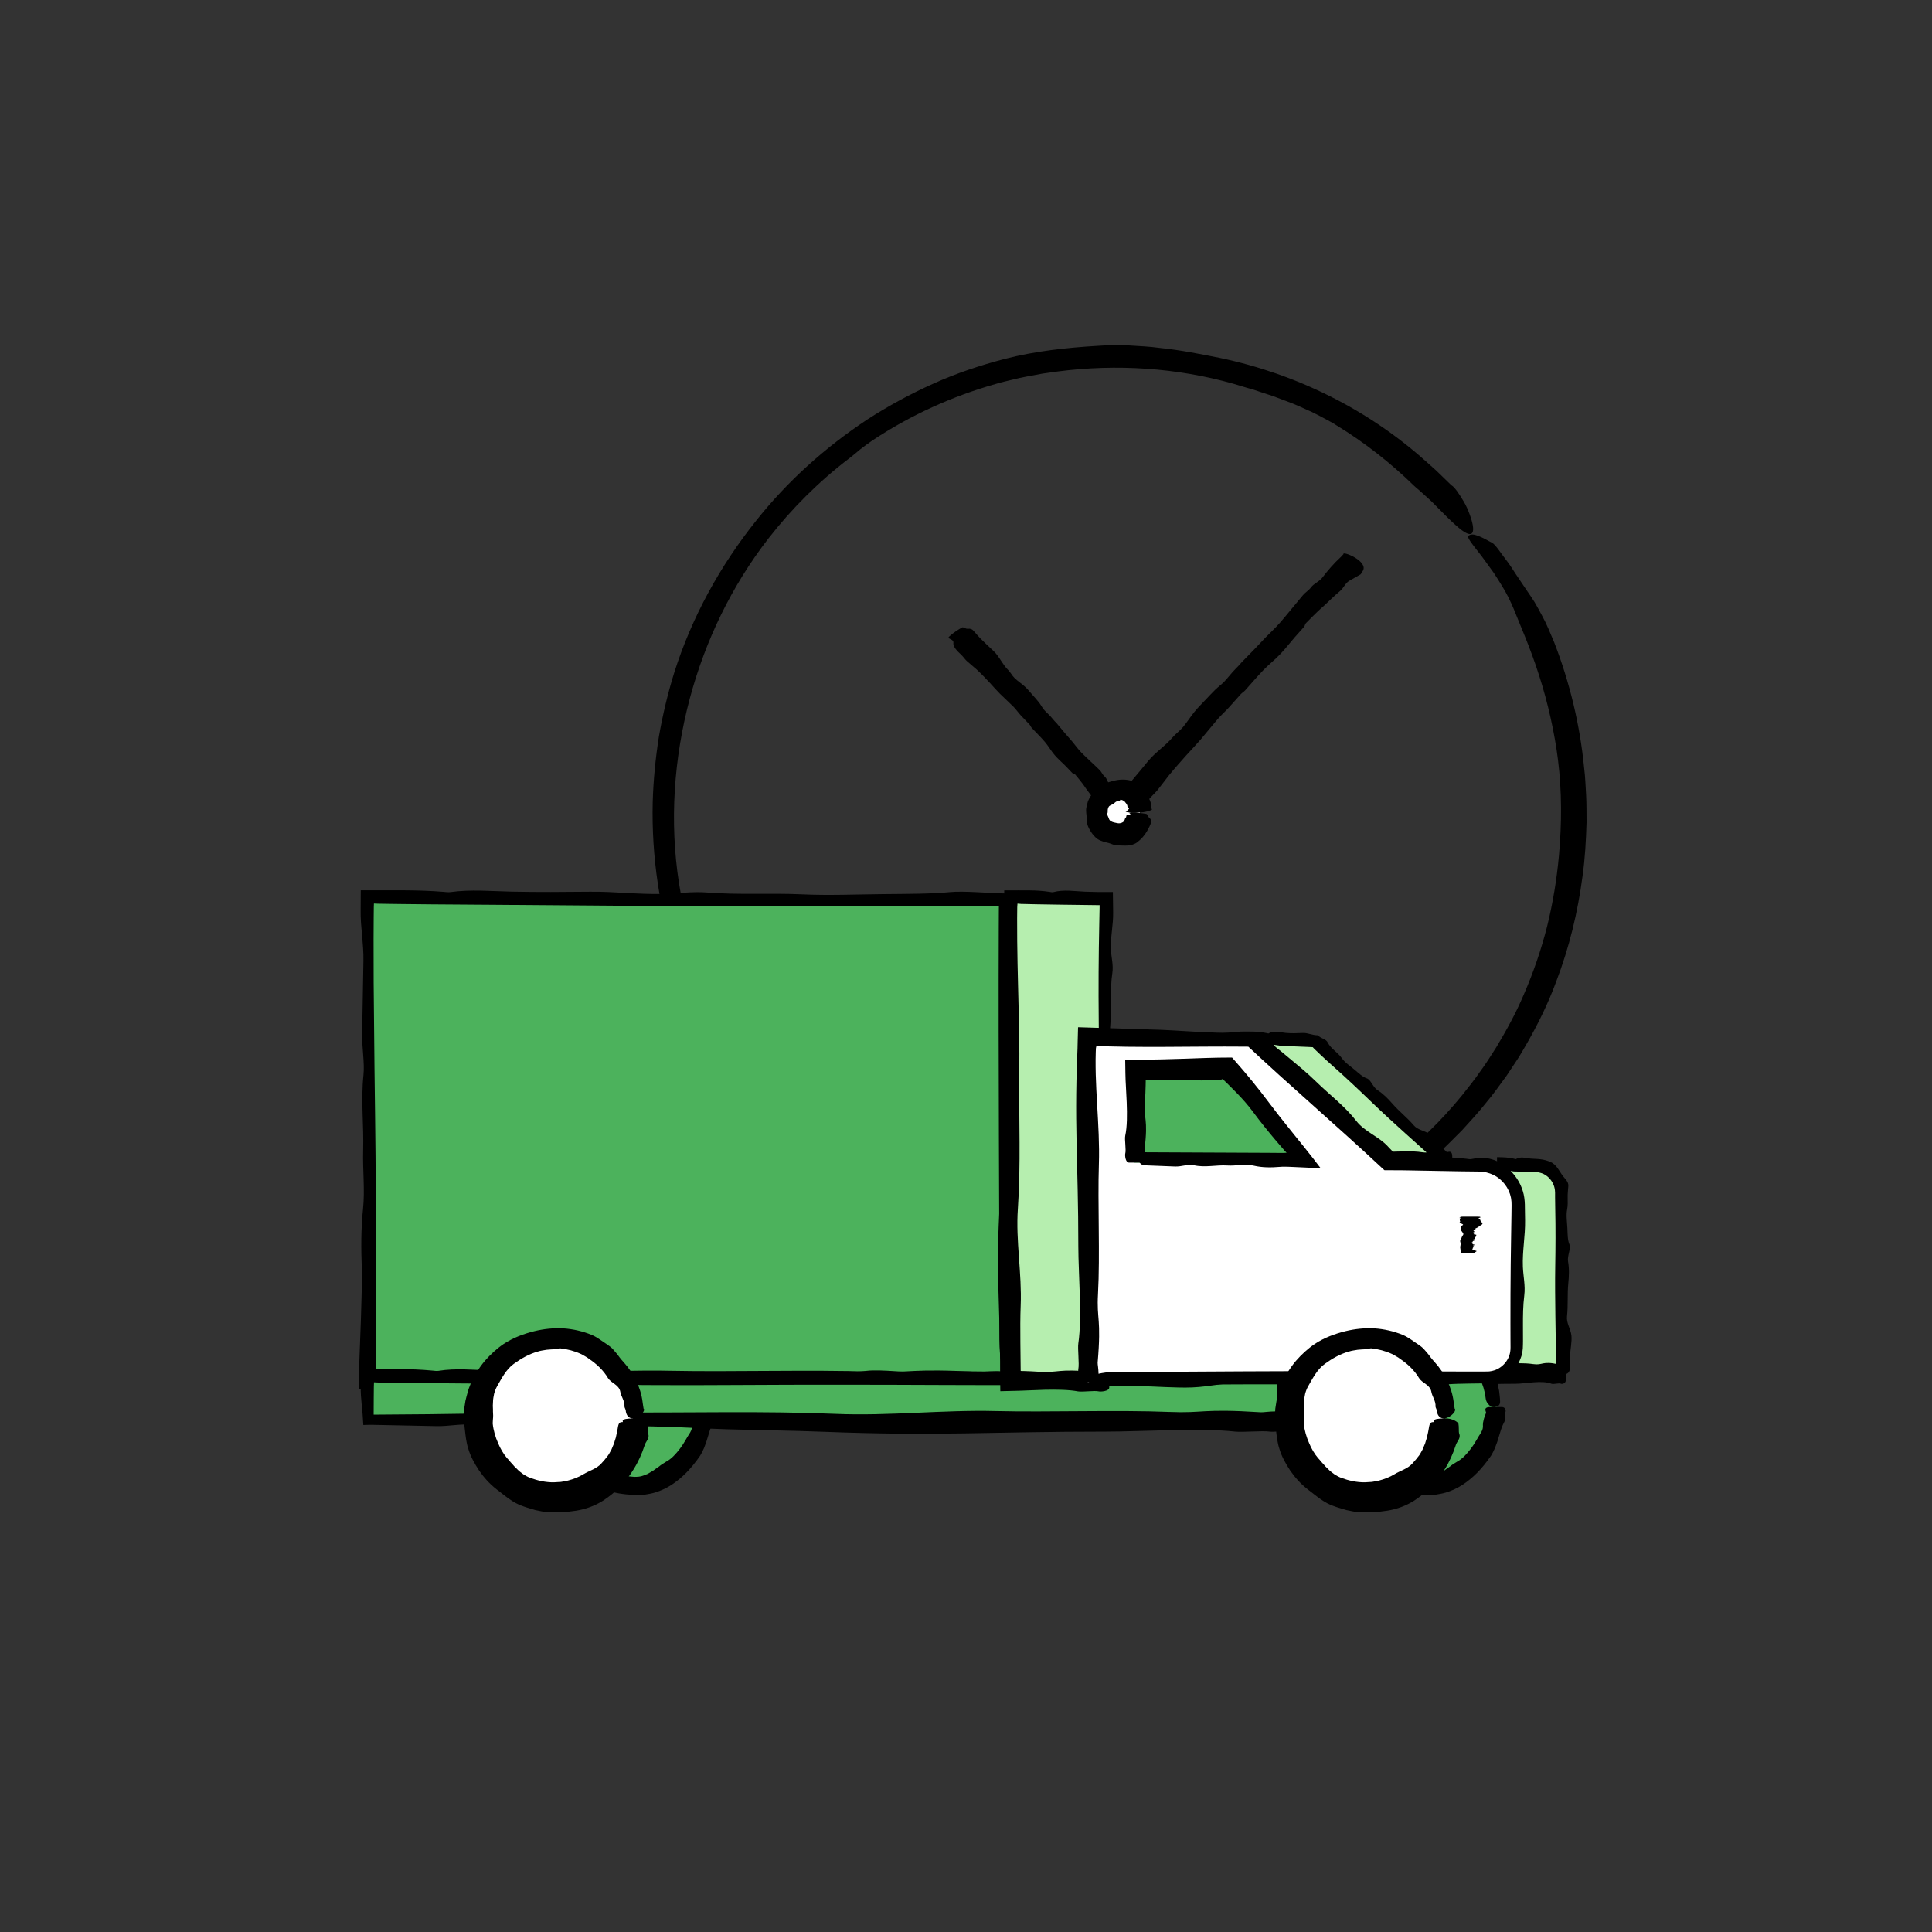
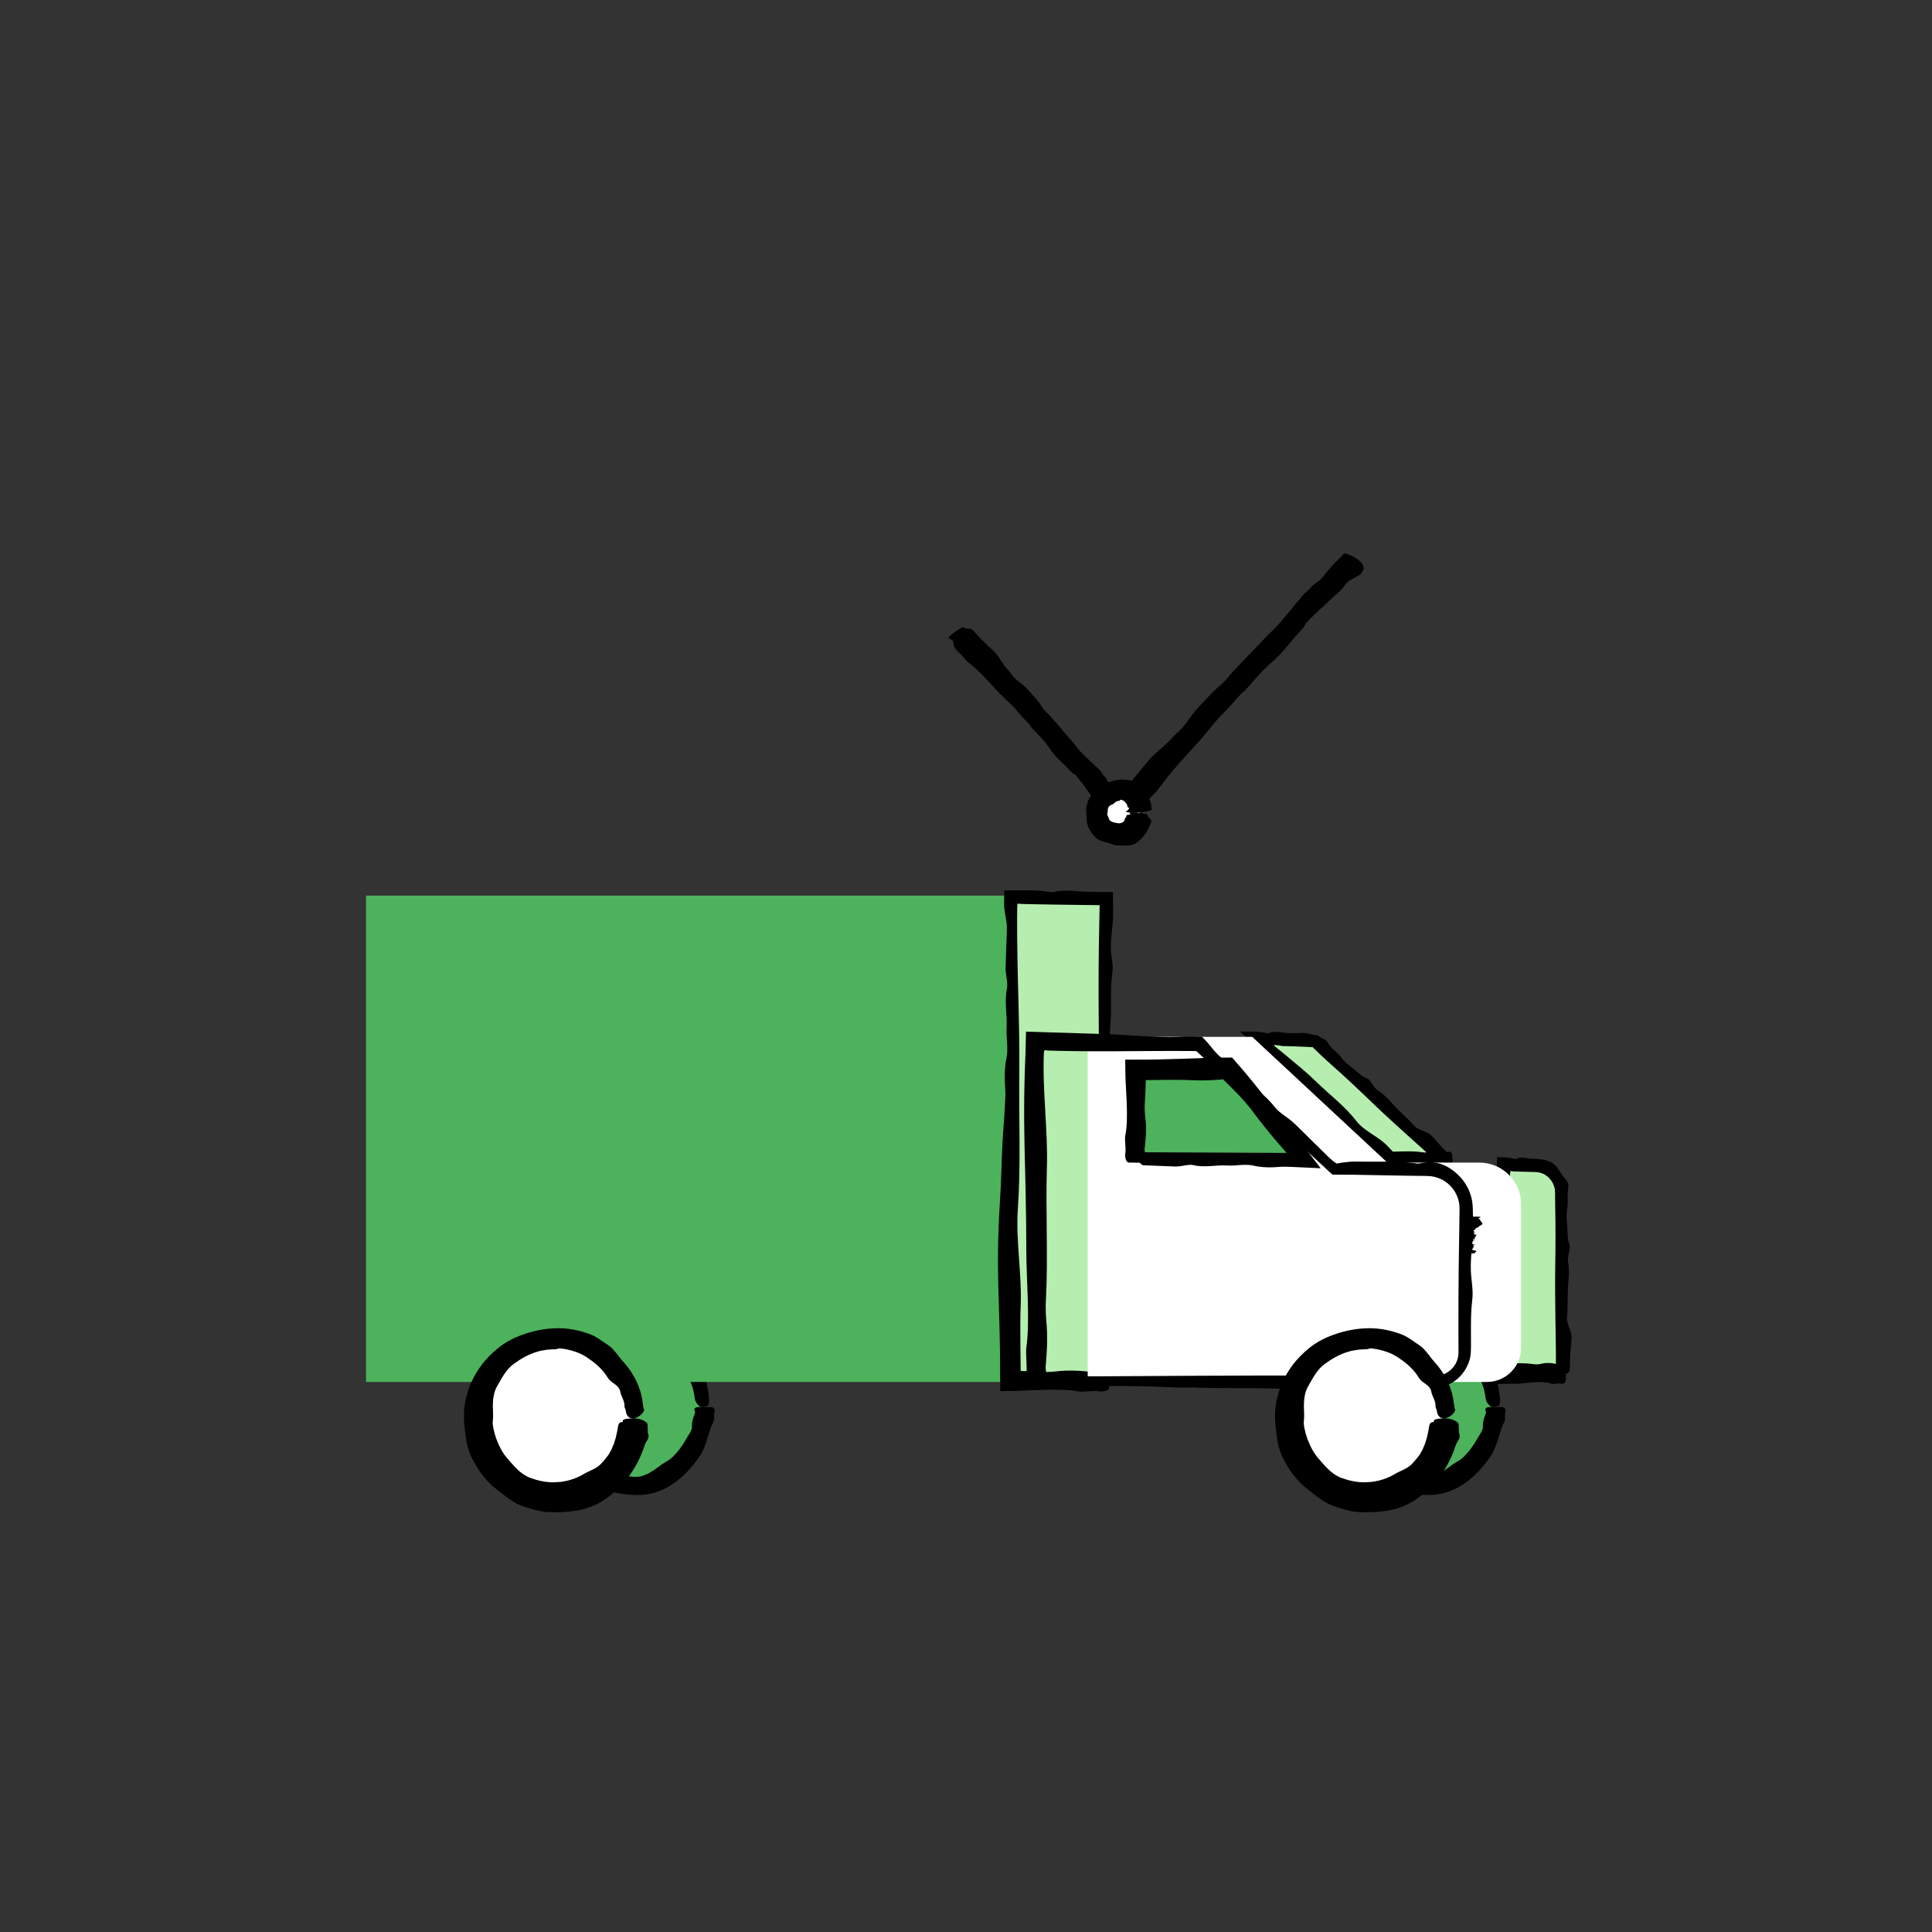
<svg xmlns="http://www.w3.org/2000/svg" version="1.0" x="0px" y="0px" viewBox="0 0 500 500" style="enable-background:new 0 0 500 500;" xml:space="preserve">
  <rect x="0" y="0" width="500" height="500" fill="#333333" stroke="none" />
  <style type="text/css">
	.st0{fill:#4CB25C;}
	.st1{fill:#B6EEAF;}
	.st2{fill:#FFFFFF;}
	.st3{fill:none;}
	.st4{fill:none;stroke:#FFFFFF;stroke-miterlimit:10;}
	.st5{fill:none;stroke:#000000;stroke-miterlimit:10;}
	.st6{display:none;}
	.st7{display:inline;fill:none;stroke:#B6EEAF;stroke-width:4;stroke-miterlimit:10;}
</style>
  <g id="Ebene_3">
</g>
  <g id="Ebene_2">
    <g>
      <g>
-         <path d="M375.61,125.58c-0.93-0.9-1.97-1.92-3.08-2.99c-1.08-1.1-2.35-2.12-3.54-3.22c-14.97-13.42-33.52-22.59-53.2-26.72     c-5.22-1.04-10.41-2.08-15.69-2.61c-2.63-0.37-5.29-0.46-7.94-0.64c-1.33-0.03-2.66-0.03-4-0.03l-2.01,0.01l-2.01,0.12     c-8.08,0.47-16.23,1.36-24.12,3.39c-6.31,1.65-12.52,3.71-18.46,6.4c-5.95,2.66-11.69,5.78-17.15,9.31     c-10.85,7.18-20.64,15.96-28.72,26.15c-9.34,11.67-16.66,25.01-21.19,39.3c-1.69,5.43-3,10.98-3.98,16.59     c-0.88,5.62-1.44,11.29-1.6,16.98c-0.33,14.01,1.75,28.07,6.18,41.38c0.84,2.28,1.6,4.58,2.58,6.81     c2.68,6.58,5.86,12.99,9.7,18.97c4.99,7.91,11.02,15.11,17.64,21.69c6.04,5.99,12.61,11.48,19.8,16.1l1.69,1.1l1.74,1.02     c1.16,0.67,2.32,1.37,3.49,2.02c2.4,1.22,4.75,2.54,7.22,3.61c4.86,2.31,9.94,4.14,15.06,5.77c5.44,1.7,11.02,2.93,16.64,3.89     c5.63,0.9,11.33,1.34,17.02,1.45c14.02,0.12,27.94-2.44,41.1-7.01l3.79-1.37c1.26-0.46,2.49-1.01,3.74-1.5     c2.51-0.96,4.91-2.17,7.36-3.28c4.79-2.43,9.53-5.01,13.92-8.12l1.88-1.29c0.63-0.43,1.22-0.91,1.83-1.36     c1.21-0.92,2.44-1.82,3.64-2.75c2.33-1.95,4.72-3.83,6.93-5.93c2.3-2,4.39-4.22,6.55-6.36c2.04-2.26,4.14-4.48,6.02-6.88     c1.98-2.32,3.73-4.83,5.53-7.29l2.53-3.82c0.86-1.26,1.58-2.61,2.37-3.92c3.05-5.29,5.77-10.79,7.88-16.53     c3.36-8.76,5.58-17.93,6.8-27.21c0.66-4.64,0.91-9.32,1.05-13.99c-0.02-2.34,0.01-4.68-0.11-7.01c-0.15-2.33-0.21-4.67-0.51-6.99     c-1.07-11.15-3.71-22.15-7.76-32.6c-1.03-2.43-1.99-4.85-3.25-7.1c-0.61-1.13-1.21-2.26-1.86-3.35     c-0.69-1.07-1.39-2.13-2.11-3.16c-0.82-1.22-1.69-2.52-2.59-3.85c-0.89-1.33-1.72-2.73-2.71-3.96c-1.19-1.53-2.72-3.93-3.53-4.31     c-2.49-1.34-5.17-2.95-6.21-1.72c-0.17,0.2,0.28,0.98,1.14,2.13c0.84,1.16,2.14,2.67,3.42,4.5c0.66,0.91,1.35,1.87,2.06,2.85     c0.67,1.01,1.32,2.06,1.97,3.11c1.33,2.07,2.36,4.27,3.18,6.18c1.53,3.89,4.31,10.07,6.56,17.18c2.3,7.08,4.06,15.05,4.91,21.87     c1.03,8.21,0.99,16.53,0.26,24.76c-0.56,6.21-1.58,12.38-3.08,18.45c-1.54,6.06-3.58,11.99-6.08,17.72     c-1.99,4.68-4.44,9.15-7.06,13.51c-1.37,2.14-2.71,4.31-4.23,6.35c-1.43,2.1-3.05,4.08-4.62,6.07     c-5.35,6.59-11.51,12.53-18.22,17.75c-11.42,8.95-24.58,15.61-38.49,19.69c-17.8,5.25-36.91,6.18-55.19,2.52     c-10.65-2.15-20.95-5.93-30.54-10.99c-5.7-3-11.15-6.46-16.3-10.33c-5.14-3.88-9.91-8.26-14.32-12.95l-1.94-2.14     c-0.64-0.72-1.22-1.49-1.83-2.24c-1.21-1.5-2.43-2.99-3.55-4.55c-11.55-15.01-19.39-32.91-22.29-51.66     c-2.48-15.93-1.33-32.32,2.81-47.82c3.99-14.9,10.81-29.08,20.29-41.31c6.05-7.79,13.1-14.81,20.96-20.8     c0.99-0.75,1.94-1.56,2.89-2.36c0.99-0.75,1.98-1.51,3.01-2.2c9.88-6.61,20.83-11.55,32.25-14.76c1.29-0.41,2.62-0.66,3.93-1     c1.31-0.32,2.62-0.64,3.96-0.87l3.98-0.74l4.01-0.56c15.16-1.96,30.74-0.96,45.4,3.19l3.44,1.03l1.73,0.49l1.7,0.57l3.41,1.12     l3.36,1.26c2.26,0.8,4.41,1.84,6.6,2.81c1.09,0.5,2.13,1.09,3.19,1.64c1.05,0.58,2.12,1.1,3.12,1.76     c7.36,4.48,14.14,9.8,20.24,15.76c0.27,0.26,0.67,0.6,1.15,0.99c0.46,0.41,0.98,0.88,1.51,1.36c1.06,0.95,2.16,1.94,2.77,2.62     c4.35,4.43,6.76,6.69,8.21,7.29c1.44,0.61,1.8-0.37,1.52-2.05c-0.14-0.84-0.44-1.85-0.84-2.92c-0.39-1.08-0.89-2.2-1.48-3.2     C377.65,127.81,376.43,126.02,375.61,125.58z" />
-       </g>
+         </g>
    </g>
    <g>
      <g>
        <circle class="st0" cx="162.25" cy="364.12" r="20.35" />
      </g>
      <g>
        <g>
          <path d="M183.52,362.67c-0.01-0.55-0.06-1.09-0.13-1.63c-0.08-0.54-0.09-1.1-0.24-1.62c-0.19-0.73-0.22-1.62-0.46-2.46      c-0.1-0.42-0.21-0.85-0.34-1.26c-0.15-0.39-0.34-0.76-0.55-1.09c-0.45-0.77-1.17-1.27-1.81-1.76c-0.61-0.52-1.3-0.92-1.7-1.66      c-1.43-2.26-3.66-3.82-5.83-5.34c-1.45-0.99-3.16-1.84-5.01-1.93c-0.35-0.02-0.7-0.14-1.06-0.28c-0.36-0.11-0.73-0.27-1.09-0.41      c-0.72-0.32-1.44-0.5-1.98-0.28c-0.53,0.21-1.17,0.27-1.83,0.39c-0.66,0.1-1.36,0.11-1.98,0.26c-0.77,0.15-1.53,0.34-2.27,0.61      c-0.37,0.12-0.74,0.22-1.12,0.31c-0.37,0.12-0.74,0.21-1.13,0.27c-0.94,0.1-1.73,0.6-2.55,0.99c-0.4,0.22-0.78,0.47-1.2,0.66      c-0.42,0.19-0.85,0.36-1.3,0.51c-0.45,0.14-0.77,0.46-1.04,0.81c-0.26,0.37-0.46,0.79-0.74,1.11c-0.49,0.52-1.06,0.93-1.66,1.34      c-0.62,0.39-1.17,0.87-1.59,1.47c-0.86,1.29-1.55,2.68-2.32,4.03c-0.55,1.07-1.46,2.12-1.01,3.49c0.04,0.13-0.08,0.27-0.17,0.39      c-0.49,0.81-0.71,1.73-0.81,2.64c-0.04,0.92-0.09,1.84-0.08,2.77c0,0.52,0.2,1.02,0.46,1.5c0.27,0.48,0.55,0.94,0.57,1.43      c0.12,1.41,0.46,2.8,0.87,4.18c0.24,0.85,1.34,1.27,1.35,2.08c0.09,0.8,0.49,1.46,0.98,2.01c0.53,0.53,1.04,1.05,1.47,1.65      c0.34,0.47,0.81,0.83,1.26,1.19c0.48,0.33,0.91,0.69,1.16,1.27c0.57,1.14,1.57,1.86,2.7,2.27c0.61,0.27,1.12,0.67,1.68,1.01      c0.6,0.39,1.21,0.75,1.85,1.09c0.62,0.38,1.28,0.68,1.97,0.93c2.19,0.8,4.54,1.13,6.92,1.26c0.27,0.02,0.54,0.04,0.8,0.06      c0.26-0.01,0.52-0.02,0.77-0.02c0.51-0.02,1-0.05,1.48-0.09c0.94-0.16,1.84-0.3,2.67-0.55c1.65-0.51,3.08-1.19,4.39-2.05      c2.6-1.74,4.87-3.94,7.32-7.49c0.33-0.54,0.68-1.21,1-1.96c0.27-0.77,0.62-1.56,0.84-2.4c0.25-0.82,0.51-1.64,0.74-2.4      c0.25-0.76,0.56-1.45,0.88-2.04c0.15-0.25,0.15-0.76,0.16-1.26c0-0.5-0.05-1,0.11-1.26c0.12-0.19,0.06-1.28-0.94-1.27      c-1,0-3,0-3,0c-2,0-1.01,1.25-1.08,1.49c-0.31,0.84-0.56,1.43-0.64,1.91c-0.13,0.47-0.18,0.82-0.18,1.15      c0.02,0.65,0.05,1.15-0.47,2.04c-0.84,1.25-1.57,2.79-2.63,4.16c-1.03,1.36-2.22,2.68-3.55,3.37c-0.63,0.42-1.3,0.76-1.88,1.27      c-0.32,0.2-0.63,0.43-0.95,0.66l-0.47,0.35l-0.5,0.3l-1.03,0.6c-0.36,0.16-0.73,0.3-1.1,0.43c-0.74,0.31-1.55,0.33-2.34,0.34      c-2.18-0.19-4.27-0.4-6.32-0.89c-2.04-0.49-4.05-1.28-5.77-2.54c-2.3-1.76-4.49-3.78-6-6.36c-1.5-2.54-2.44-5.58-2.12-8.58      c0.37-4.04,1.83-7.96,4.51-10.91c1.09-1.09,2.18-2.18,3.46-3.01l0.46-0.34l0.49-0.29l0.98-0.6c0.7-0.31,1.34-0.73,2.06-0.97      c3.64-1.58,7.9-1.57,11.63-0.34c1.48,0.52,3.04,1.27,4.51,2.22c1.45,0.99,2.75,2.2,3.83,3.43c2.12,2.53,3.08,5.17,3.36,6.11      c0.52,1.91,0.42,1.93,0.59,2.91c0.08,0.49,0.31,0.93,0.59,1.26c0.27,0.33,0.53,0.55,0.53,0.55s0.01,0.28,1.01,0.28      C183.02,364.13,183.56,363.58,183.52,362.67z" />
        </g>
      </g>
    </g>
    <g>
      <g>
        <circle class="st0" cx="366.94" cy="364.12" r="20.35" />
      </g>
      <g>
        <g>
          <path d="M388.22,362.67c-0.01-0.55-0.06-1.09-0.13-1.63c-0.08-0.54-0.09-1.1-0.24-1.62c-0.19-0.73-0.22-1.62-0.46-2.46      c-0.1-0.42-0.21-0.85-0.34-1.26c-0.15-0.39-0.34-0.76-0.55-1.09c-0.45-0.77-1.17-1.27-1.81-1.76c-0.61-0.52-1.3-0.92-1.7-1.66      c-1.43-2.26-3.66-3.82-5.83-5.34c-1.45-0.99-3.16-1.84-5.01-1.93c-0.35-0.02-0.7-0.14-1.06-0.28c-0.36-0.11-0.73-0.27-1.09-0.41      c-0.72-0.32-1.44-0.5-1.98-0.28c-0.53,0.21-1.17,0.27-1.84,0.39c-0.66,0.1-1.36,0.11-1.98,0.26c-0.77,0.15-1.53,0.34-2.27,0.61      c-0.37,0.12-0.74,0.22-1.12,0.31c-0.37,0.12-0.74,0.21-1.13,0.27c-0.94,0.1-1.73,0.6-2.55,0.99c-0.4,0.22-0.78,0.47-1.2,0.66      c-0.42,0.19-0.85,0.36-1.3,0.51c-0.45,0.14-0.77,0.46-1.04,0.81c-0.26,0.37-0.46,0.79-0.74,1.11c-0.49,0.52-1.06,0.93-1.66,1.34      c-0.62,0.39-1.17,0.87-1.59,1.47c-0.86,1.29-1.55,2.68-2.32,4.03c-0.55,1.07-1.46,2.12-1.01,3.49c0.04,0.13-0.08,0.27-0.17,0.39      c-0.49,0.81-0.71,1.73-0.81,2.64c-0.04,0.92-0.09,1.84-0.08,2.77c0,0.52,0.2,1.02,0.46,1.5c0.27,0.48,0.55,0.94,0.57,1.43      c0.12,1.41,0.46,2.8,0.87,4.18c0.24,0.85,1.34,1.27,1.35,2.08c0.09,0.8,0.49,1.46,0.98,2.01c0.53,0.53,1.04,1.05,1.47,1.65      c0.34,0.47,0.81,0.83,1.26,1.19c0.48,0.33,0.91,0.69,1.16,1.27c0.57,1.14,1.57,1.86,2.7,2.27c0.61,0.27,1.12,0.67,1.68,1.01      c0.6,0.39,1.21,0.75,1.85,1.09c0.62,0.38,1.28,0.68,1.97,0.93c2.19,0.8,4.54,1.13,6.92,1.26c0.27,0.02,0.54,0.04,0.8,0.06      c0.26-0.01,0.52-0.02,0.77-0.02c0.51-0.02,1-0.05,1.48-0.09c0.94-0.16,1.84-0.3,2.67-0.55c1.65-0.51,3.08-1.19,4.39-2.05      c2.6-1.74,4.87-3.94,7.32-7.49c0.33-0.54,0.68-1.21,1-1.96c0.27-0.77,0.62-1.56,0.84-2.4c0.25-0.82,0.51-1.64,0.74-2.4      c0.25-0.76,0.56-1.45,0.88-2.04c0.15-0.25,0.15-0.76,0.16-1.26c0-0.5-0.05-1,0.11-1.26c0.12-0.19,0.06-1.28-0.94-1.27      c-1,0-3,0-3,0c-2,0-1.01,1.25-1.08,1.49c-0.31,0.84-0.56,1.43-0.64,1.91c-0.13,0.47-0.18,0.82-0.18,1.15      c0.02,0.65,0.05,1.15-0.47,2.04c-0.84,1.25-1.57,2.79-2.63,4.16c-1.03,1.36-2.22,2.68-3.55,3.37c-0.63,0.42-1.3,0.76-1.88,1.27      c-0.32,0.2-0.63,0.43-0.95,0.66l-0.47,0.35l-0.5,0.3l-1.03,0.6c-0.36,0.16-0.73,0.3-1.1,0.43c-0.74,0.31-1.55,0.33-2.34,0.34      c-2.18-0.19-4.27-0.4-6.32-0.89c-2.04-0.49-4.05-1.28-5.77-2.54c-2.3-1.76-4.49-3.78-6-6.36c-1.5-2.54-2.44-5.58-2.12-8.58      c0.37-4.04,1.83-7.96,4.51-10.91c1.09-1.09,2.18-2.18,3.46-3.01l0.46-0.34l0.49-0.29l0.97-0.6c0.7-0.31,1.34-0.73,2.06-0.97      c3.64-1.58,7.9-1.57,11.63-0.34c1.48,0.52,3.04,1.27,4.51,2.22c1.45,0.99,2.75,2.2,3.83,3.43c2.12,2.53,3.08,5.17,3.36,6.11      c0.52,1.91,0.42,1.93,0.59,2.91c0.08,0.49,0.31,0.93,0.59,1.26c0.27,0.33,0.53,0.55,0.53,0.55s0.02,0.28,1.02,0.28      C387.71,364.13,388.26,363.58,388.22,362.67z" />
        </g>
      </g>
    </g>
    <g>
      <g>
        <path class="st1" d="M405.27,355.69h-16.45v-54.81h8.69c4.29,0,7.77,3.48,7.77,7.77V355.69z" />
      </g>
      <g>
        <g>
          <path d="M406.26,354.17c0.01-1.13,0.07-2.26,0.09-3.4c0.03-1.57,0.5-3.56,0.33-5.12c-0.2-1.81-1.34-3.21-1.14-5      c0.31-2.83,0.05-5.65,0.33-8.48c0.18-1.86,0.28-3.79-0.06-5.7c-0.25-1.46,0.82-3.36,0.34-4.45c-0.47-1.09-0.45-2.71-0.51-4.07      c-0.07-1.67-0.38-3.36-0.06-5.01c0.19-0.97,0.14-1.95,0.13-2.92c-0.01-0.49,0-0.97,0.04-1.46c0.01-0.26,0.03-0.52,0.06-0.78      c0.01-0.26,0.03-0.53,0.07-0.81c0.1-1.12-0.84-1.88-1.41-2.62c-0.48-0.64-0.85-1.34-1.34-2c-0.48-0.67-1.08-1.31-1.88-1.64      c-0.84-0.36-1.72-0.6-2.61-0.7c-0.44-0.07-0.92-0.07-1.33-0.1c-0.4-0.01-0.8-0.04-1.21-0.07c-1.27-0.11-2.53-0.62-3.78,0.12      c-0.12,0.07-0.29-0.02-0.43-0.07c-0.59-0.18-1.42-0.28-2.17-0.34c-0.77-0.06-1.55-0.07-2.3-0.07c0,1.25,0.04,2.5-0.02,3.73      c-0.01,0.19,0,0.39,0.01,0.58c0.02,0.16,0.04,0.27,0.08,0.41c0.07,0.26,0.17,0.53,0.27,0.79c0.2,0.52,0.4,1.05,0.35,1.57      c-0.11,1.49-0.22,2.97-0.33,4.46c-0.08,0.9,0.68,1.8,0.34,2.58c-0.69,1.58,0.11,3.1-0.08,4.63c-0.15,1.21,0.49,2.44-0.04,3.63      c-0.54,1.22-0.5,2.45-0.31,3.67c0.11,0.69-0.04,1.35-0.1,2.02c-0.14,1.45-0.46,2.89-0.62,4.34c-0.25,2.31-0.32,4.63-0.65,6.94      c-0.49,3.54-0.56,6.21-0.48,8.77c0.04,1.28,0.12,2.53,0.21,3.85c0.02,0.33,0.04,0.66,0.06,1l0.02,0.26l0.02,0.47      c0.01,0.32,0.02,0.65,0.03,0.98c0.04,1.28,0.07,2.62,0.11,4.03c0.89-0.02,1.89-0.03,2.97-0.05c0.93-0.01,1.94-0.01,3-0.02      c2.47,0,6.8-1,9.27,0c0.52,0.21,1.96-0.28,2.47,0c0.19,0.11,1.24,0,1.24-1s0-3,0-3c0-2-1.59-0.94-1.85-1      c-4.33-1-4.06,0.29-6.61-0.09c-1.19-0.18-2.5-0.23-3.86-0.23c-0.34,0-0.68,0-1.03,0.01l-0.13,0c-0.01,0-0.01,0-0.01,0l-0.01,0      l-0.02,0.01c-0.03,0.02-0.07,0.04-0.12,0.05c-0.02-0.02-0.03-0.07-0.02-0.11l0.01-0.03c0,0.03,0.01-0.09,0.01-0.18l0.01-0.27      c0.02-0.36,0.04-0.71,0.07-1.05c0.34-3.84-1.31-7.68-0.73-11.5c0.79-5.25,0.24-10.52,0.37-15.79c0.09-3.62-0.14-7.25-0.33-10.87      c-0.1-1.81-0.18-3.62-0.22-5.44c-0.02-0.91-0.02-1.81-0.01-2.72l0.01-0.68l0.01-0.34l0.01-0.13c0.02-0.14,0.04-0.28,0.07-0.4      l0.08-0.32l0.5,0.08l0.21,0.03l0.1,0.02l0.41,0.01l3.37,0.1l1.69,0.04c0.32,0,0.45,0.03,0.66,0.05c0.19,0,0.38,0.07,0.57,0.1      c0.75,0.17,1.44,0.51,2.01,0.99c0.99,0.82,1.66,1.95,1.89,3.16c0.05,0.3,0.09,0.61,0.09,0.92l0.01,0.12l0,0.18l0,0.36l0,0.72      l0.04,2.88c0.11,4.98,0.08,9.96,0,14.93c-0.13,7.89,0.17,19.17,0.17,21.64s0,2.47,0,3.71c0,1.24,1,2.29,1,2.29s0,0.33,1,0.33      S406.26,355.11,406.26,354.17z" />
        </g>
      </g>
    </g>
    <g>
      <g>
        <polygon class="st1" points="375.84,300.88 359.39,300.88 324.42,268.34 340.87,268.34    " />
      </g>
      <g>
        <g>
          <path d="M375.49,299.2c-0.76-0.72-1.48-1.47-2.23-2.2c-1.04-1.01-2.06-2.6-3.23-3.46c-1.36-0.99-3.08-1.04-4.15-2.31      c-1.7-2-3.78-3.59-5.5-5.57c-1.13-1.3-2.37-2.58-3.89-3.54c-1.16-0.73-1.71-2.71-2.77-3.05c-1.06-0.34-2.13-1.37-3.09-2.18      c-1.18-1-2.53-1.84-3.42-3.11c-1.06-1.5-2.75-2.32-3.61-4c-0.43-0.84-1.38-0.92-2.19-1.54c-0.13-0.1-0.25-0.2-0.36-0.31      c-1.49-0.01-2.61-0.66-3.88-0.6c-1.48,0.07-2.97,0.12-4.46-0.02c-0.32-0.03-0.53-0.08-0.93-0.13c-0.41-0.05-0.83-0.1-1.26-0.13      c-0.84-0.05-1.72,0.01-2.14,0.38c-0.08,0.07-0.36-0.02-0.59-0.07c-1.26-0.27-2.5-0.37-3.62-0.39c-1.13-0.03-2.12,0.01-3.21,0      c0.28,0.27,0.55,0.53,0.79,0.78c0.44,0.46,1.42,1.1,2.29,1.63c0.88,0.55,1.65,0.99,2,1.38c0.51,0.56,1.07,1.16,1.66,1.78      l0.9,0.94l0.46,0.49l0.23,0.24l0.17,0.19c0.55,0.62,1.68,0.63,1.97,1.37c0.59,1.5,2.16,1.87,3.08,2.97      c0.72,0.87,1.98,1.18,2.43,2.31c0.46,1.16,1.31,1.91,2.27,2.53c0.54,0.35,0.89,0.88,1.3,1.35c0.89,1.01,1.64,2.16,2.51,3.19      c1.39,1.64,2.91,3.15,4.24,4.83c1.9,2.39,3.55,4.06,5.2,5.51c0.82,0.73,1.65,1.41,2.5,2.1c0.43,0.35,0.86,0.7,1.31,1.06      l0.34,0.27l0.51,0.44c0.41,0.36,0.84,0.73,1.27,1.1c0.96-0.03,1.99-0.06,3.09-0.1c0.74-0.02,1.54-0.04,2.39-0.04      c2.28,0,6.27-1,8.55,0c0.48,0.21,1.81-0.28,2.28,0c0.17,0.11,1.14,0,1.14-1s0-3,0-3c0-2-1.47-0.94-1.71-1      c-3.99-1-3.74,0.29-6.1-0.09c-1.28-0.21-2.72-0.24-4.2-0.23c-0.74,0.02-1.49,0.03-2.24,0.05c-0.35,0.01-0.7,0.02-1.04,0.03      c-0.02,0.01-0.04,0.01-0.06,0.02c-0.01-0.01-0.02-0.02-0.03-0.03l-0.01-0.02l-0.21-0.21c-0.34-0.34-0.66-0.67-0.95-1      c-2.36-2.66-6.08-3.87-8.27-6.7c-3.01-3.88-6.94-6.79-10.42-10.2c-2.35-2.3-4.91-4.38-7.44-6.48l-1.82-1.51      c-0.21-0.14-0.44-0.31-0.66-0.49c-0.45-0.36-0.9-0.79-1.02-1.04l0.16,0.02l2.09,0.3c0.04,0,0.03,0.01,0.11,0.01l0.43,0.01      l0.85,0.02l1.71,0.05l3.41,0.14l1.23,0.06c0.16,0.02,0.11,0.03,0.16,0.05l0.04,0.08l0,0.01l0.08,0.08l0.18,0.18l0.37,0.36      l1.48,1.41c0.99,0.93,2,1.85,3.02,2.75c3.44,3.05,6.78,6.2,10.08,9.39c5.24,5.06,13.06,11.92,14.73,13.48      c1.67,1.55,1.67,1.55,2.5,2.33c0.83,0.78,2.23,0.71,2.23,0.71s0.22,0.21,0.9-0.52C376.12,300.57,376.12,299.79,375.49,299.2z" />
        </g>
      </g>
    </g>
    <g>
      <g>
        <rect x="94.73" y="231.78" class="st0" width="166.54" height="125.87" />
      </g>
      <g>
        <g>
-           <path d="M262.26,351.28l0.09-14.27c0.03-6.6,0.5-14.95,0.33-21.51c-0.2-7.61-1.34-13.5-1.14-21      c0.31-11.87,0.05-23.74,0.33-35.62c0.18-7.83,0.28-15.92-0.06-23.94c-0.04-1.13-0.05-2.39-0.03-3.67      c-0.8-0.02-1.62-0.04-2.44-0.06c-0.76-0.03-1.53-0.06-2.29-0.09c-1.42-0.07-2.83-0.15-4.19-0.22c-2.72-0.13-5.23-0.2-7.15-0.01      c-4.59,0.47-11.37,0.45-17.08,0.51c-7.02,0.07-14.14,0.38-21.05,0.06c-8.16-0.37-16.38,0.17-24.45-0.47      c-3.96-0.32-7.7,0.26-11.56,0.36c-6.4,0.16-12.5-0.64-18.84-0.57c-6.76,0.07-13.54,0.12-20.29-0.02      c-5.33-0.11-10.61-0.62-15.89,0.12c-0.52,0.07-1.22-0.02-1.82-0.07c-3.31-0.27-6.64-0.37-9.98-0.39c-3.79,0-7.59,0-11.39,0      c-0.01,1.69-0.02,3.38-0.03,5.06c-0.08,4.41,0.81,8.84,0.72,13.21c-0.11,6.24-0.22,12.49-0.33,18.73      c-0.08,3.77,0.68,7.58,0.34,10.82c-0.69,6.63,0.11,13.01-0.08,19.47c-0.15,5.09,0.49,10.25-0.04,15.25      c-0.54,5.13-0.5,10.28-0.31,15.4c0.11,2.9-0.04,5.69-0.1,8.49c-0.07,3.05-0.18,6.09-0.3,9.13l-0.17,4.56l-0.08,2.28l-0.07,2.54      l-0.06,4.17c5.06,0.09,10.12,0.17,15.18,0.26c4.44,0.08,8.87,0.18,13.29,0.33c35.23,1.17,50.05-0.04,85.41-0.04      c10.39,0,28.56-1,38.95,0c2.2,0.21,8.24-0.28,10.39,0c0.8,0.11,5.19,0,5.19-1s0-3,0-3c0-2-6.67-0.94-7.79-1      c-18.18-1-17.05,0.29-27.76-0.09c-15.68-0.55-36.6,0.1-52.33-0.23c-16.13-0.34-32.25,1.31-48.34,0.73      c-5.05-0.18-10.1-0.29-15.16-0.36c-4.19-0.03-8.37-0.05-12.57-0.08c-0.02-5.13-0.04-10.26-0.06-15.4      c-0.03-6.01-0.04-12.02-0.01-18.03c0.09-14.97-0.13-29.95-0.32-44.92l-0.22-22.46l-0.02-11.23l0.03-5.61l0.03-2.7l0.03-0.86      l0.48,0.02l0.29,0.01l0.15,0.01l0.49,0.01l1.94,0.03l3.88,0.05l7.77,0.08l15.54,0.11c10.36,0.08,20.73,0.16,31.09,0.24      c16.16,0.18,32.34,0.23,48.47,0.14l27.19-0.07c8.15,0.02,16.31,0.03,24.46,0.05l-0.01,0.18l-0.01,1.29l-0.02,4.19      c-0.13,33.17,0.17,80.54,0.17,90.92c0,10.39,0,10.39,0,15.58s1,9.61,1,9.61s0,1.39,1,1.39S262.26,355.22,262.26,351.28z" />
-         </g>
+           </g>
      </g>
    </g>
    <g>
      <g>
-         <rect x="94.73" y="355.69" class="st0" width="238.3" height="12.39" />
-       </g>
+         </g>
      <g>
        <g>
-           <path d="M334.03,362.61l0.05-7.97l-6.35-0.05c-5.66-0.03-12.82-0.5-18.45-0.33c-6.52,0.2-11.57,1.34-18,1.14      c-10.18-0.31-20.35-0.05-30.54-0.33c-6.71-0.18-13.65-0.28-20.53,0.06c-5.26,0.25-12.1-0.82-16.04-0.34s-9.75,0.45-14.64,0.51      c-6.02,0.07-12.12,0.38-18.05,0.06c-7-0.37-14.05,0.17-20.96-0.47c-3.39-0.32-6.6,0.26-9.91,0.36      c-5.49,0.16-10.71-0.64-16.15-0.57c-5.8,0.07-11.61,0.12-17.39-0.02c-4.57-0.11-9.1-0.62-13.62,0.12      c-0.45,0.07-1.05-0.02-1.56-0.07c-2.84-0.27-5.69-0.37-8.55-0.39c-3.32,0-6.64,0-9.96,0c-0.01,1.51-0.02,3.03-0.03,4.54      c-0.03,1.54,0.1,3.07,0.25,4.61c0.16,1.34,0.34,3.58,0.42,5.32c0.91-0.04,1.77-0.05,2.63-0.04c5.42,0.11,10.84,0.22,16.25,0.33      c3.23,0.08,6.5-0.68,9.28-0.34c5.68,0.69,11.16-0.11,16.69,0.08c4.36,0.15,8.79-0.49,13.07,0.04c4.4,0.54,8.82,0.5,13.2,0.31      c2.49-0.11,4.87,0.04,7.28,0.1c5.23,0.14,10.42,0.46,15.65,0.62c8.32,0.25,16.68,0.32,24.99,0.65      c30.21,1.17,42.91-0.04,73.23-0.04c8.9,0,24.49-1,33.39,0c1.89,0.21,7.06-0.28,8.9,0c0.68,0.11,4.45,0,4.45-1s0-3,0-3      c0-2-5.72-0.94-6.68-1c-15.58-1-14.62,0.29-23.8-0.09c-13.44-0.55-31.38,0.1-44.86-0.23c-13.83-0.34-27.65,1.31-41.44,0.73      c-18.92-0.79-37.89-0.24-56.89-0.37c-10.77-0.07-21.54,0.07-32.32,0.23L110.89,366l-14.19,0.11l0.02-4.23l0.03-3.1l0.04-1.04      l0.41,0.02l0.5,0.03l1.66,0.03l3.33,0.05l6.66,0.08l13.33,0.11c8.89,0.08,17.77,0.16,26.65,0.24      c13.85,0.18,27.73,0.23,41.56,0.14c17.94-0.11,35.87-0.08,53.79,0c28.44,0.13,69.04-0.17,77.95-0.17h7.82v0.39      c0,4.43,1,8.23,1,8.23s0,1.19,1,1.19S334.02,365.99,334.03,362.61z" />
-         </g>
+           </g>
      </g>
    </g>
    <g>
      <g>
        <rect x="261.27" y="231.78" class="st1" width="25.82" height="125.87" />
      </g>
      <g>
        <g>
          <path d="M288.08,354.35l0.09-7.4c0.03-3.42,0.5-7.75,0.33-11.16c-0.2-3.95-1.34-7-1.14-10.89c0.31-6.16,0.05-12.32,0.33-18.48      c0.18-4.06,0.28-8.26-0.06-12.42c-0.25-3.18,0.82-7.32,0.34-9.7c-0.47-2.38-0.45-5.9-0.51-8.86c-0.07-3.64-0.38-7.33-0.06-10.92      c0.37-4.24-0.17-8.5,0.47-12.68c0.32-2.05-0.26-4-0.36-6c-0.16-3.32,0.64-6.48,0.57-9.77l-0.07-5.21l-4.07-0.01      c-1.04-0.01-2.08-0.04-3.12-0.08c-2.76-0.11-5.5-0.62-8.24,0.12c-0.27,0.07-0.63-0.02-0.94-0.07c-1.72-0.27-3.44-0.37-5.18-0.39      l-2.77-0.01l-3.79,0.01l-0.03,2.79c-0.01,0.42,0,0.84,0.01,1.26l0.01,0.3l0.02,0.21l0.05,0.43c0.07,0.57,0.17,1.15,0.27,1.72      c0.2,1.14,0.4,2.29,0.35,3.42l-0.33,9.72c-0.08,1.96,0.68,3.93,0.34,5.61c-0.69,3.44,0.11,6.75-0.08,10.1      c-0.15,2.64,0.49,5.32-0.04,7.91c-0.54,2.66-0.5,5.34-0.31,7.99c0.11,1.51-0.04,2.95-0.1,4.41c-0.14,3.16-0.46,6.31-0.62,9.47      c-0.25,5.04-0.32,10.09-0.65,15.12c-0.59,9.14-0.58,15.63-0.42,22.13c0.09,3.25,0.19,6.5,0.29,10.09      c0.04,1.79,0.08,3.67,0.12,5.67c0.01,1,0.02,2.03,0.04,3.1c0,1.2,0.01,2.44,0.01,3.73c0,1.36,0.02,2.85,0.05,4.43      c1.23-0.03,2.53-0.06,3.87-0.09c0.58-0.02,1.17-0.03,1.77-0.05c0.38-0.02,0.77-0.04,1.16-0.05c1.56-0.07,3.17-0.14,4.75-0.18      c3.17-0.07,6.24-0.01,8.56,0.42c1.14,0.21,4.27-0.28,5.39,0c0.41,0.11,2.69,0,2.69-1s0-3,0-3c0-2-3.46-0.94-4.04-1      c-9.43-1-8.85,0.29-14.4-0.09c-1.14-0.08-2.33-0.13-3.57-0.17c-0.28-0.01-0.56-0.02-0.84-0.02l-0.03-0.02      c-0.02-0.01-0.03-0.02-0.04-0.02c-0.02-2.37-0.05-4.85-0.08-7.27c-0.03-3.38-0.04-6.66,0.08-9.6      c0.34-8.37-1.31-16.73-0.73-25.07c0.79-11.45,0.24-22.93,0.37-34.43c0.09-7.77-0.13-15.54-0.32-23.3      c-0.1-3.88-0.18-7.77-0.22-11.65l-0.02-5.83l0.03-2.87c0.01-0.32,0.03-0.62,0.06-0.89l0.26,0.02l0.48,0.04l0.11,0.01l0.06,0.01      l0.17,0l0.78,0.02l3.13,0.07l6.26,0.1l6.26,0.08l3.13,0.04l0.2,0l0.07,0l0.13,0.01l0.25,0.02l-0.03,0.31l-0.01,0.14l0,0.03      l0,0.2l-0.01,0.45l-0.07,3.61c-0.18,8.38-0.23,16.78-0.14,25.15c0.11,10.85,0.08,21.7,0,32.55      c-0.13,17.21,0.17,41.78,0.17,47.17c0,5.39,0,5.39,0,8.08s1,4.99,1,4.99s0,0.72,1,0.72S288.08,356.39,288.08,354.35z" />
        </g>
      </g>
    </g>
    <g>
      <g>
        <path class="st2" d="M281.5,357.66v-89.32h42.58l34.97,32.54h23.81c5.97,0,10.8,4.84,10.8,10.8v37.12c0,4.89-3.96,8.85-8.85,8.85     H281.5z" />
      </g>
      <g>
        <g>
-           <path d="M285.58,358.65l9.15,0.09c4.23,0.03,9.58,0.5,13.79,0.33c4.88-0.2,8.65-1.34,13.46-1.14      c7.61,0.31,15.21,0.05,22.83,0.33c5.02,0.18,10.2,0.28,15.34-0.06c3.93-0.25,9.05,0.82,11.99,0.34s7.29-0.45,10.95-0.51      l1.69-0.04c0.58-0.03,1.17-0.08,1.74-0.21c1.14-0.25,2.23-0.72,3.19-1.36c1.93-1.29,3.33-3.24,4.02-5.43      c0.22-0.65,0.32-1.33,0.37-2.01c0.04-0.67,0.04-1.31,0.05-1.97l-0.01-3.93c-0.01-2.62,0.02-5.23,0.34-7.81      c0.32-2.54-0.26-4.94-0.36-7.41c-0.16-4.1,0.64-8.01,0.57-12.07l-0.05-3.25c0.01-1.04-0.06-2.31-0.31-3.44      c-0.52-2.3-1.71-4.44-3.41-6.09c-1.33-1.3-2.92-2.42-4.75-2.96c-0.46-0.13-0.91-0.26-1.39-0.31c-0.47-0.08-0.94-0.11-1.42-0.09      c-0.94,0.01-1.72,0.15-2.59,0.32c-0.33,0.07-0.78-0.02-1.17-0.07c-5.02-0.65-10.13-0.29-15.19-0.43      c-0.89-0.02-1.78,0.05-2.68,0.16l-1.34,0.18l-0.99,0.18l-0.46-0.3l-0.24-0.17l-0.31-0.24c-0.4-0.33-0.79-0.67-1.16-1.03      l-8.56-8.42c-1.71-1.71-4.02-2.81-5.31-4.47c-2.64-3.4-6.18-5.6-9.08-8.56c-2.29-2.33-5.14-4.12-7.13-6.68      c-0.76-0.96-1.33-1.66-2.62-2.95l-2.06-0.06c-0.53-0.01-1.07-0.01-1.6,0c-1.07,0.02-2.13,0.06-3.2,0.13      c-1.86,0.11-3.64-0.04-5.44-0.1c-3.91-0.14-7.79-0.46-11.7-0.62c-6.94-0.22-13.9-0.43-20.84-0.65      c-0.26-0.01-0.52-0.02-0.69-0.02c-0.03,1.27-0.07,2.52-0.1,3.74c-0.02,0.6-0.03,1.2-0.04,1.8c-0.01,0.33-0.03,0.66-0.04,0.98      c-0.05,1.3-0.09,2.56-0.14,3.78c-0.08,2.44-0.12,4.73-0.15,6.93c-0.05,4.38,0,8.37,0.08,12.36c0.16,7.99,0.46,16,0.46,27.26      c0,6.66,1,18.3,0,24.96c-0.21,1.41,0.28,5.28,0,6.66c-0.1,0.51,0,3.33,1,3.33s3,0,3,0c2,0,0.94-4.28,1-4.99      c1-11.65-0.29-10.93,0.09-17.79c0.55-10.05-0.1-23.46,0.23-33.53c0.17-5.17-0.16-10.34-0.45-15.5      c-0.15-2.58-0.29-5.16-0.36-7.74c-0.03-1.29-0.05-2.58-0.04-3.87l0.04-1.93l0.04-0.97c0.01-0.12,0.03-0.19,0.05-0.28l0.1-0.44      l0.61,0.11c-0.06,0.02,0.51,0.03,0.91,0.04l1.26,0.04l5.06,0.1c3.37,0.04,6.74,0.05,10.12,0.03c6.75-0.03,13.51-0.12,20.27-0.06      l0.93,0.01l0.15,0.01l3.64,3.38l4.41,4.02l8.89,7.98l8.89,7.98l4.42,4.02l4.95,4.58l5.13,0.03l4.35,0.08l9.96,0.18l4.98,0.06      c1.39,0,2.62,0.31,3.8,0.88c2.35,1.12,4.05,3.41,4.54,5.91c0.03,0.32,0.1,0.63,0.12,0.95l0.02,0.48      c0.01,0.15,0.01,0.32,0.01,0.55l-0.03,2.49l-0.08,4.98c-0.09,5.18-0.15,10.36-0.17,15.54l-0.01,7.77l0.01,3.88l0.01,1.94l0,0.24      l-0.01,0.17l-0.01,0.33c0,0.22-0.06,0.44-0.08,0.66c-0.39,2.28-2.24,4.26-4.51,4.8c-0.28,0.09-0.57,0.1-0.86,0.16      c-0.32,0-0.51,0.04-0.99,0.03l-2.51,0l-5.03,0c-6.7-0.03-13.4-0.05-20.1-0.08c-21.26-0.13-51.61,0.17-58.27,0.17s-6.66,0-9.98,0      s-6.16,1-6.16,1s-0.89,0-0.89,1S283.06,358.64,285.58,358.65z" />
+           <path d="M285.58,358.65l9.15,0.09c4.23,0.03,9.58,0.5,13.79,0.33c7.61,0.31,15.21,0.05,22.83,0.33c5.02,0.18,10.2,0.28,15.34-0.06c3.93-0.25,9.05,0.82,11.99,0.34s7.29-0.45,10.95-0.51      l1.69-0.04c0.58-0.03,1.17-0.08,1.74-0.21c1.14-0.25,2.23-0.72,3.19-1.36c1.93-1.29,3.33-3.24,4.02-5.43      c0.22-0.65,0.32-1.33,0.37-2.01c0.04-0.67,0.04-1.31,0.05-1.97l-0.01-3.93c-0.01-2.62,0.02-5.23,0.34-7.81      c0.32-2.54-0.26-4.94-0.36-7.41c-0.16-4.1,0.64-8.01,0.57-12.07l-0.05-3.25c0.01-1.04-0.06-2.31-0.31-3.44      c-0.52-2.3-1.71-4.44-3.41-6.09c-1.33-1.3-2.92-2.42-4.75-2.96c-0.46-0.13-0.91-0.26-1.39-0.31c-0.47-0.08-0.94-0.11-1.42-0.09      c-0.94,0.01-1.72,0.15-2.59,0.32c-0.33,0.07-0.78-0.02-1.17-0.07c-5.02-0.65-10.13-0.29-15.19-0.43      c-0.89-0.02-1.78,0.05-2.68,0.16l-1.34,0.18l-0.99,0.18l-0.46-0.3l-0.24-0.17l-0.31-0.24c-0.4-0.33-0.79-0.67-1.16-1.03      l-8.56-8.42c-1.71-1.71-4.02-2.81-5.31-4.47c-2.64-3.4-6.18-5.6-9.08-8.56c-2.29-2.33-5.14-4.12-7.13-6.68      c-0.76-0.96-1.33-1.66-2.62-2.95l-2.06-0.06c-0.53-0.01-1.07-0.01-1.6,0c-1.07,0.02-2.13,0.06-3.2,0.13      c-1.86,0.11-3.64-0.04-5.44-0.1c-3.91-0.14-7.79-0.46-11.7-0.62c-6.94-0.22-13.9-0.43-20.84-0.65      c-0.26-0.01-0.52-0.02-0.69-0.02c-0.03,1.27-0.07,2.52-0.1,3.74c-0.02,0.6-0.03,1.2-0.04,1.8c-0.01,0.33-0.03,0.66-0.04,0.98      c-0.05,1.3-0.09,2.56-0.14,3.78c-0.08,2.44-0.12,4.73-0.15,6.93c-0.05,4.38,0,8.37,0.08,12.36c0.16,7.99,0.46,16,0.46,27.26      c0,6.66,1,18.3,0,24.96c-0.21,1.41,0.28,5.28,0,6.66c-0.1,0.51,0,3.33,1,3.33s3,0,3,0c2,0,0.94-4.28,1-4.99      c1-11.65-0.29-10.93,0.09-17.79c0.55-10.05-0.1-23.46,0.23-33.53c0.17-5.17-0.16-10.34-0.45-15.5      c-0.15-2.58-0.29-5.16-0.36-7.74c-0.03-1.29-0.05-2.58-0.04-3.87l0.04-1.93l0.04-0.97c0.01-0.12,0.03-0.19,0.05-0.28l0.1-0.44      l0.61,0.11c-0.06,0.02,0.51,0.03,0.91,0.04l1.26,0.04l5.06,0.1c3.37,0.04,6.74,0.05,10.12,0.03c6.75-0.03,13.51-0.12,20.27-0.06      l0.93,0.01l0.15,0.01l3.64,3.38l4.41,4.02l8.89,7.98l8.89,7.98l4.42,4.02l4.95,4.58l5.13,0.03l4.35,0.08l9.96,0.18l4.98,0.06      c1.39,0,2.62,0.31,3.8,0.88c2.35,1.12,4.05,3.41,4.54,5.91c0.03,0.32,0.1,0.63,0.12,0.95l0.02,0.48      c0.01,0.15,0.01,0.32,0.01,0.55l-0.03,2.49l-0.08,4.98c-0.09,5.18-0.15,10.36-0.17,15.54l-0.01,7.77l0.01,3.88l0.01,1.94l0,0.24      l-0.01,0.17l-0.01,0.33c0,0.22-0.06,0.44-0.08,0.66c-0.39,2.28-2.24,4.26-4.51,4.8c-0.28,0.09-0.57,0.1-0.86,0.16      c-0.32,0-0.51,0.04-0.99,0.03l-2.51,0l-5.03,0c-6.7-0.03-13.4-0.05-20.1-0.08c-21.26-0.13-51.61,0.17-58.27,0.17s-6.66,0-9.98,0      s-6.16,1-6.16,1s-0.89,0-0.89,1S283.06,358.64,285.58,358.65z" />
        </g>
      </g>
    </g>
    <g>
      <g>
        <polygon class="st0" points="293.61,300.88 293.61,276.65 317.5,276.65 338.62,300.88    " />
      </g>
      <g>
        <g>
          <path d="M295.71,301.56l8.37,0.33c1.69,0.08,3.39-0.68,4.84-0.34c2.96,0.69,5.82-0.11,8.71,0.08c2.28,0.15,4.58-0.49,6.82,0.04      c2.29,0.54,4.6,0.5,6.89,0.31l0.48-0.03l0.55-0.01c0.43,0,0.86,0.01,1.3,0.03c0.9,0.04,1.79,0.08,2.68,0.12      c1.69,0.06,3.49,0.15,5.44,0.25c-1.22-1.6-2.58-3.39-4.13-5.3l-2.76-3.42l-2.04-2.55c-1.36-1.7-2.71-3.4-4.01-5.14      c-1.74-2.32-3.33-4.35-4.83-6.19c-0.76-0.91-1.49-1.78-2.19-2.63c-1.02-1.18-2.01-2.31-2.97-3.42      c-0.92,0.01-1.82,0.01-2.73,0.02c-0.46,0.01-0.91,0.02-1.36,0.02c-0.9,0.02-1.79,0.05-2.69,0.07c-1.79,0.06-3.59,0.12-5.47,0.19      c-1.88,0.05-3.84,0.11-5.96,0.17c-1.06,0.02-2.16,0.04-3.3,0.06c-1.88,0.01-3.84,0.01-5.89,0.02c-0.08,0-0.16,0-0.26,0      c0.01,1.06,0.03,2.22,0.05,3.44c0.01,0.61,0.03,1.23,0.05,1.87c0.02,0.37,0.04,0.74,0.06,1.12c0.07,1.48,0.15,3.06,0.23,4.64      c0.12,3.16,0.12,6.31-0.38,8.61c-0.21,0.99,0.28,3.68,0,4.64c-0.1,0.36,0,2.32,1,2.32s3,0,3,0c2,0,0.94-2.98,1-3.48      c1-8.13-0.29-7.62,0.09-12.41c0.1-1.27,0.16-2.61,0.19-4.01c0.01-0.35,0.01-0.7,0.02-1.06l0-0.27c0-0.06,0-0.02,0-0.04l0-0.01      c0.01-0.02,0.01-0.03,0-0.05l0.04-0.01l0.03-0.01l0.92-0.01c1.3-0.02,2.6-0.03,3.88-0.05c2.56-0.02,5.04-0.02,7.28,0.09      c1.47,0.07,2.95,0.06,4.42,0l2.21-0.12l0.55-0.04l0.28-0.02c0.06-0.01,0.03-0.01,0.05-0.02c0.04-0.03,0.08-0.06,0.14-0.09      c0.03,0,0.07,0.01,0.11,0.02c0.06,0.04,0-0.06,0.26,0.2l1.15,1.12c0.76,0.75,1.52,1.5,2.26,2.27c1.48,1.53,2.9,3.12,4.17,4.84      c1.92,2.6,3.96,5.11,6.04,7.57l2.2,2.55l0.48,0.49c-0.2,0.02-0.43,0.04-0.69,0.04l-1.4,0l-2.58-0.02c0,0-28.5-0.13-32.83-0.15      C291.15,298.19,295.71,301.56,295.71,301.56z" />
        </g>
      </g>
    </g>
    <g>
      <g>
        <circle class="st2" cx="143.47" cy="367.08" r="20.35" />
      </g>
      <g>
        <g>
          <path d="M166.56,364.57c-0.07-0.49-0.19-1.11-0.26-1.73c-0.48-3.86-2.34-7.47-4.92-10.33c-0.34-0.38-0.68-0.75-0.99-1.16      c-0.3-0.41-0.6-0.83-0.94-1.22c-0.33-0.4-0.67-0.79-1.02-1.17c-0.38-0.35-0.79-0.67-1.23-0.96c-1.32-0.84-2.56-1.89-4.03-2.51      c-2.36-0.98-4.87-1.54-7.39-1.71c-2.52-0.13-5.03,0.13-7.46,0.72c-2.78,0.69-5.52,1.7-7.95,3.3c-1.82,1.23-3.44,2.73-4.89,4.39      c-1.74,2.07-3.15,4.44-4.1,7c-0.16,0.44-0.31,0.89-0.41,1.35c-0.17,0.67-0.38,1.33-0.52,2.01c-0.12,0.68-0.23,1.36-0.32,2.05      c-0.05,0.9-0.08,1.81-0.05,2.71c0.09,0.9,0.09,1.8,0.23,2.7c0.19,1.63,0.35,3.3,0.87,4.89c0.59,2.03,1.64,3.88,2.79,5.64      c1.26,1.84,2.77,3.51,4.53,4.88c2.15,1.63,4.27,3.57,6.97,4.43c1.01,0.38,2.06,0.62,3.09,0.96c0.53,0.12,1.06,0.22,1.59,0.32      l0.8,0.14c0.27,0.02,0.54,0.03,0.81,0.04c2.44,0.15,4.9,0.05,7.35-0.35c2.46-0.38,4.86-1.26,6.97-2.6      c3.21-2.09,5.95-4.85,7.89-8.1c1.21-1.91,2.14-4,2.84-6.15c0.25-1.01,1.4-1.86,0.94-3c-0.12-0.32-0.13-0.83-0.12-1.33      c0.01-0.5-0.04-1.01-0.1-1.33c-0.07-0.34-1.43-1.4-3.46-1.37c-4,0.01-2.61,0.94-2.92,0.95c-1.06-0.02-1.1,0.5-1.38,2.16      c-0.02,0.31-0.16,0.68-0.24,1.13c-0.05,0.22-0.1,0.46-0.15,0.71c-0.08,0.24-0.16,0.49-0.24,0.75c-0.08,0.26-0.16,0.53-0.24,0.8      l-0.33,0.78c-0.11,0.26-0.22,0.52-0.32,0.77c-0.13,0.24-0.26,0.47-0.38,0.69c-0.15,0.27-0.29,0.54-0.47,0.79l-0.56,0.72      c-0.35,0.5-0.81,0.91-1.19,1.39c-1.24,1.42-3.18,1.89-4.66,2.81c-1.24,0.76-2.61,1.27-4.02,1.64c-0.59,0.15-1.2,0.22-1.8,0.34      c-0.61,0.03-1.22,0.09-1.84,0.11c-2.1,0.03-4.17-0.44-6.13-1.16c-0.63-0.24-1.22-0.57-1.78-0.93c-0.53-0.42-1.09-0.78-1.54-1.28      l-0.71-0.69l-0.65-0.74c-0.47-0.46-0.83-1-1.29-1.45c-0.98-1.15-1.73-2.47-2.31-3.85c-0.72-1.62-1.23-3.34-1.41-5.12      c-0.01-0.54,0.08-1.08,0.1-1.6c0.05-0.65-0.06-1.31-0.03-1.98c0-0.33-0.02-0.67-0.04-1.02l0.05-1.02      c-0.01-0.7,0.16-1.37,0.28-2.06c0.18-0.67,0.43-1.33,0.77-1.94c1.17-2.01,2.28-4.31,4.3-5.79c1.9-1.38,3.98-2.59,6.3-3.22      c0.72-0.25,1.49-0.3,2.24-0.45c0.76-0.06,1.53-0.13,2.29-0.14c0.38,0.01,0.79-0.25,1.18-0.23c1.86,0.2,3.68,0.67,5.37,1.45      c0.39,0.17,0.74,0.4,1.11,0.61l0.54,0.32l0.51,0.37c1.96,1.32,3.71,2.98,4.89,4.98c0.4,0.61,1.04,1.04,1.72,1.52      c0.66,0.48,1.25,1.07,1.41,1.84c0.2,1.38,1.24,2.53,1.11,3.98c-0.02,0.24,0.4,0.85,0.34,1.16c0.31,1.98,1.71,2.18,2.9,1.63      C166.08,366.28,167.07,364.87,166.56,364.57z" />
        </g>
      </g>
    </g>
    <g>
      <g>
        <circle class="st2" cx="353.39" cy="367.08" r="20.35" />
      </g>
      <g>
        <g>
          <path d="M376.47,364.57c-0.07-0.49-0.19-1.11-0.26-1.73c-0.48-3.86-2.34-7.47-4.92-10.33c-0.34-0.38-0.68-0.75-0.99-1.16      c-0.3-0.41-0.6-0.83-0.94-1.22c-0.33-0.4-0.67-0.79-1.02-1.17c-0.38-0.35-0.79-0.67-1.23-0.96c-1.32-0.84-2.56-1.89-4.03-2.51      c-2.36-0.98-4.87-1.54-7.39-1.71c-2.52-0.13-5.03,0.13-7.46,0.72c-2.78,0.69-5.52,1.7-7.95,3.3c-1.82,1.23-3.44,2.73-4.89,4.39      c-1.74,2.07-3.15,4.44-4.1,7c-0.16,0.44-0.31,0.89-0.41,1.35c-0.17,0.67-0.38,1.33-0.52,2.01c-0.12,0.68-0.23,1.36-0.32,2.05      c-0.05,0.9-0.08,1.81-0.05,2.71c0.09,0.9,0.09,1.8,0.23,2.7c0.19,1.63,0.35,3.3,0.87,4.89c0.59,2.03,1.64,3.88,2.79,5.64      c1.26,1.84,2.77,3.51,4.53,4.88c2.15,1.63,4.27,3.57,6.97,4.43c1.01,0.38,2.06,0.62,3.09,0.96c0.53,0.12,1.06,0.22,1.59,0.32      l0.8,0.14c0.27,0.02,0.54,0.03,0.81,0.04c2.44,0.15,4.9,0.05,7.35-0.35c2.46-0.38,4.86-1.26,6.97-2.6      c3.21-2.09,5.95-4.85,7.89-8.1c1.21-1.91,2.14-4,2.84-6.15c0.25-1.01,1.4-1.86,0.94-3c-0.12-0.32-0.13-0.83-0.12-1.33      c0.01-0.5-0.04-1.01-0.1-1.33c-0.07-0.34-1.43-1.4-3.46-1.37c-4,0.01-2.61,0.94-2.92,0.95c-1.06-0.02-1.1,0.5-1.38,2.16      c-0.02,0.31-0.16,0.68-0.24,1.13c-0.05,0.22-0.1,0.46-0.15,0.71c-0.08,0.24-0.16,0.49-0.24,0.75c-0.08,0.26-0.16,0.53-0.24,0.8      l-0.33,0.78c-0.11,0.26-0.22,0.52-0.32,0.77c-0.13,0.24-0.26,0.47-0.38,0.69c-0.15,0.27-0.29,0.54-0.47,0.79l-0.57,0.72      c-0.35,0.5-0.81,0.91-1.19,1.39c-1.24,1.42-3.18,1.89-4.66,2.81c-1.24,0.76-2.61,1.27-4.02,1.64c-0.59,0.15-1.2,0.22-1.8,0.34      c-0.61,0.03-1.22,0.09-1.84,0.11c-2.1,0.03-4.17-0.44-6.13-1.16c-0.63-0.24-1.22-0.57-1.78-0.93c-0.53-0.42-1.09-0.78-1.54-1.28      l-0.71-0.69l-0.65-0.74c-0.47-0.46-0.83-1-1.29-1.45c-0.98-1.15-1.73-2.47-2.31-3.85c-0.72-1.62-1.23-3.34-1.41-5.12      c-0.01-0.54,0.08-1.08,0.1-1.6c0.05-0.65-0.06-1.31-0.03-1.98c0-0.33-0.02-0.67-0.04-1.02l0.05-1.02      c-0.01-0.7,0.16-1.37,0.28-2.06c0.18-0.67,0.42-1.33,0.77-1.94c1.17-2.01,2.28-4.31,4.3-5.79c1.9-1.38,3.98-2.59,6.3-3.22      c0.72-0.25,1.49-0.3,2.24-0.45c0.76-0.06,1.53-0.13,2.29-0.14c0.38,0.01,0.79-0.25,1.18-0.23c1.86,0.2,3.68,0.67,5.37,1.45      c0.39,0.17,0.74,0.4,1.11,0.61l0.54,0.32l0.51,0.37c1.96,1.32,3.71,2.98,4.89,4.98c0.4,0.61,1.04,1.04,1.72,1.52      c0.66,0.48,1.25,1.07,1.41,1.84c0.2,1.38,1.24,2.53,1.11,3.98c-0.02,0.24,0.4,0.85,0.34,1.16c0.31,1.98,1.71,2.18,2.9,1.63      C375.99,366.28,376.99,364.87,376.47,364.57z" />
        </g>
      </g>
    </g>
    <g>
      <g>
        <g>
          <path d="M381.68,324.32c0.01-0.08,0.07-0.16,0.09-0.23c0.03-0.11,0.5-0.24,0.33-0.35c-0.2-0.12-1.34-0.22-1.14-0.34      c0.31-0.19,0.05-0.39,0.33-0.58c0.18-0.13,0.28-0.26-0.06-0.39c-0.25-0.1,0.82-0.23,0.34-0.31c-0.47-0.07-0.45-0.19-0.51-0.28      c-0.07-0.11-0.38-0.23-0.06-0.34c0.37-0.13-0.17-0.27,0.47-0.4c0.32-0.06-0.26-0.13-0.36-0.19c-0.16-0.1,0.64-0.2,0.57-0.31      c-0.07-0.11-0.12-0.22,0.02-0.33c0.11-0.09,0.62-0.17-0.12-0.26c-0.07-0.01,0.02-0.02,0.07-0.03c0.65-0.13,0.29-0.26,0.43-0.39      c0.08-0.07-0.81-0.14-0.72-0.22c0.14-0.1,0.19-0.2,0.33-0.31c0.08-0.06-0.68-0.12-0.34-0.18c0.69-0.11-0.11-0.21,0.08-0.32      c0.15-0.08-0.49-0.17,0.04-0.25c0.54-0.08,0.5-0.17,0.31-0.25c-0.11-0.05,0.04-0.09,0.1-0.14c0.14-0.1,0.46-0.2,0.62-0.3      c0.25-0.16,0.32-0.32,0.65-0.48c1.17-0.57-0.04-0.82-0.04-1.39c0-0.17-1-0.47,0-0.64c0.21-0.04-0.28-0.13,0-0.17      c0.11-0.01,0-0.08-1-0.08s-3,0-3,0c-2,0-0.94,0.11-1,0.13c-1,0.3,0.29,0.28-0.09,0.45c-0.55,0.26,0.1,0.6-0.23,0.85      c-0.34,0.26,1.31,0.53,0.73,0.79c-0.79,0.36-0.24,0.72-0.37,1.08c-0.18,0.5,0.92,0.99,0.46,1.49c-0.31,0.34-0.3,0.68-0.53,1.01      c-0.18,0.26-0.23,0.53-0.14,0.79c0.11,0.34,0.08,0.68,0,1.02c-0.13,0.54,0.17,1.31,0.17,1.48s0,0.17,0,0.25      c0,0.08,1,0.16,1,0.16s0,0.02,1,0.02S381.68,324.38,381.68,324.32z" />
        </g>
      </g>
    </g>
    <g>
      <g>
        <path d="M347.69,143.41c-0.21,0.22-0.45,0.53-0.74,0.79c-1.76,1.62-3.31,3.42-4.77,5.33c-0.77,1.01-2.13,1.45-2.89,2.48     c-0.58,0.78-1.46,1.28-2.08,2.01c-2,2.35-3.91,4.79-5.94,7.13c-1.17,1.34-2.49,2.54-3.73,3.81c-0.94,0.97-1.85,1.97-2.79,2.94     c-1.15,1.2-2.33,2.38-3.48,3.57c-0.2,0.21-0.37,0.44-0.56,0.65c-0.58,0.61-1.18,1.2-1.75,1.83c-0.74,0.83-1.41,1.72-2.18,2.51     c-0.71,0.72-1.54,1.32-2.27,2.03c-0.91,0.89-1.77,1.83-2.65,2.75c-0.92,0.98-1.89,1.93-2.74,2.98c-1.05,1.29-1.93,2.72-3,3.99     c-0.82,0.98-1.9,1.72-2.72,2.69c-1.88,2.2-4.4,3.8-6.24,6.03c-1.41,1.72-2.82,3.43-4.26,5.12c-0.87,1.01-1.8,1.95-2.71,2.93     c-0.43,0.46-0.73,1.01-0.7,1.85c0.01,0.49-0.27,0.78-0.39,1.17c-0.08,0.25-0.32,0.49-0.11,0.8c0.66,1.03,1.27,2.09,2.45,3.14     c0.78,0.69,0.79-1.62,2.11-1.81c1.31-0.2,2.8-2.04,3.89-3.37c0.66-0.8,1.46-1.48,2.12-2.28c0.99-1.21,1.9-2.5,2.88-3.73     c0.79-0.99,1.64-1.95,2.47-2.91c0.69-0.8,1.4-1.59,2.11-2.38c1.21-1.34,2.47-2.64,3.65-4.01c1.51-1.75,2.94-3.58,4.45-5.33     c0.88-1.02,1.9-1.92,2.81-2.91c1.09-1.18,2.12-2.4,3.2-3.58c0.32-0.35,0.77-0.59,1.09-0.94c1.58-1.74,3.08-3.56,4.72-5.25     c1.39-1.44,2.99-2.68,4.37-4.13c1.33-1.39,2.5-2.93,3.76-4.38c0.8-0.93,1.65-1.81,2.45-2.75c0.2-0.24,0.21-0.65,0.42-0.87     c1.02-1.06,2.07-2.09,3.13-3.12c0.48-0.47,1-0.9,1.5-1.35c1.4-1.29,2.74-2.65,4.22-3.87c0.93-0.77,1.33-2.02,2.4-2.66     c0.96-0.57,1.95-1.11,2.93-1.67c0.17-0.1,0.28-0.69,0.51-0.79C354.41,145.29,347.29,142.47,347.69,143.41z" />
      </g>
    </g>
    <g>
      <g>
        <path d="M291.28,207.43c-0.14-0.16-0.34-0.35-0.5-0.57c-0.98-1.38-2.16-2.55-3.46-3.65c-0.68-0.58-0.75-1.7-1.46-2.27     c-0.53-0.43-0.76-1.14-1.24-1.62c-1.55-1.53-3.19-2.97-4.72-4.51c-0.88-0.89-1.59-1.93-2.4-2.89c-0.61-0.73-1.25-1.43-1.87-2.15     c-0.76-0.89-1.5-1.8-2.25-2.69c-0.13-0.15-0.29-0.28-0.43-0.43c-0.39-0.45-0.76-0.91-1.16-1.35c-0.54-0.57-1.14-1.07-1.64-1.67     c-0.46-0.55-0.78-1.21-1.21-1.77c-0.55-0.71-1.15-1.37-1.75-2.04c-0.63-0.71-1.22-1.46-1.92-2.1c-0.86-0.79-1.88-1.44-2.72-2.26     c-0.64-0.63-1.04-1.48-1.68-2.11c-1.45-1.43-2.24-3.45-3.72-4.85c-1.14-1.07-2.29-2.14-3.39-3.24c-0.66-0.66-1.25-1.39-1.88-2.08     c-0.29-0.33-0.7-0.54-1.42-0.46c-0.42,0.05-0.6-0.17-0.91-0.25c-0.19-0.05-0.34-0.23-0.66-0.04c-1.02,0.63-2.07,1.22-3.22,2.29     c-0.77,0.71,1.2,0.56,1.07,1.65c-0.13,1.09,1.1,2.22,1.99,3.05c0.53,0.5,0.93,1.13,1.46,1.63c0.81,0.75,1.7,1.43,2.52,2.17     c0.67,0.6,1.29,1.24,1.92,1.88c0.52,0.53,1.04,1.07,1.54,1.62c0.86,0.93,1.69,1.9,2.59,2.8c1.15,1.15,2.38,2.23,3.53,3.39     c0.67,0.68,1.2,1.47,1.84,2.17c0.75,0.83,1.57,1.62,2.33,2.45c0.23,0.25,0.33,0.61,0.56,0.86c1.13,1.21,2.33,2.36,3.4,3.62     c0.91,1.07,1.61,2.34,2.52,3.4c0.88,1.03,1.93,1.91,2.88,2.87c0.61,0.61,1.17,1.27,1.79,1.87c0.16,0.15,0.51,0.13,0.65,0.29     c0.67,0.79,1.31,1.6,1.95,2.42c0.29,0.37,0.54,0.79,0.81,1.17c0.78,1.09,1.64,2.13,2.34,3.29c0.44,0.73,1.42,0.98,1.72,1.84     c0.27,0.77,0.51,1.57,0.75,2.36c0.04,0.14,0.52,0.19,0.56,0.38C288.16,213.24,292.18,207.02,291.28,207.43z" />
      </g>
    </g>
    <g>
      <g>
        <circle class="st2" cx="289.69" cy="210.31" r="5.31" />
      </g>
      <g>
        <g>
          <path d="M298.06,209.41c-0.02-0.18-0.08-0.4-0.09-0.63c-0.06-1.43-0.81-2.77-1.85-3.69c-0.54-0.46-0.59-1.49-1.33-1.84      c-0.52-0.25-0.88-0.81-1.45-1.02c-1.82-0.67-3.77-0.57-5.49-0.07c-0.99,0.28-2.02,0.55-2.92,1.12c-0.68,0.43-1.27,0.98-1.8,1.58      c-0.65,0.74-1.2,1.59-1.58,2.53c-0.06,0.16-0.09,0.34-0.13,0.5c-0.15,0.49-0.28,0.98-0.33,1.49c-0.04,0.67,0.07,1.33,0.13,1.98      c0.05,0.59-0.02,1.24,0.15,1.85c0.19,0.77,0.58,1.47,1.01,2.13c0.47,0.69,1,1.35,1.7,1.82c0.87,0.57,1.91,0.77,2.84,1.01      c0.71,0.19,1.4,0.61,2.16,0.61c0.85,0.01,1.7,0.09,2.6,0.05c0.89-0.04,1.82-0.27,2.56-0.8c1.12-0.83,2.02-1.88,2.67-3.04      c0.39-0.69,0.76-1.4,1-2.16c0.09-0.36,0.05-0.77-0.49-1.19c-0.31-0.24-0.26-0.45-0.43-0.66c-0.1-0.13-0.08-0.3-0.44-0.36      c-1.18-0.2-2.35-0.32-3.92-0.3c-0.52,0.01-0.4,0.07-0.25,0.19c0.17,0.11,0.3,0.29-0.11,0.32c-0.85,0.02-0.76,0.28-0.81,0.57      c-0.02,0.17-0.22,0.21-0.27,0.36c-0.08,0.23-0.15,0.56-0.34,0.79c-0.15,0.19-0.37,0.29-0.58,0.39      c-0.19,0.07-0.39,0.12-0.59,0.13c-0.36,0.02-0.69-0.08-1.04-0.15c-0.44-0.08-0.97-0.22-1.37-0.56c-0.22-0.21-0.29-0.53-0.4-0.79      c-0.14-0.31-0.31-0.63-0.35-0.99c0-0.11,0.14-0.22,0.15-0.32c-0.02-0.49-0.02-1.05,0.28-1.49c0.26-0.38,0.79-0.48,1.11-0.68      c0.31-0.19,0.56-0.53,0.95-0.7c0.24-0.11,0.5-0.11,0.77-0.17c0.07-0.01,0.15-0.28,0.23-0.27c0.34,0.06,0.67,0.2,0.94,0.39      c0.12,0.1,0.22,0.23,0.31,0.36c0.27,0.32,0.53,0.64,0.53,1.08c-0.01,0.24,0.59,0.18,0.37,0.54c-0.22,0.31-0.52,0.56-0.84,0.73      c-0.06,0.03,0.27,0.04,0.18,0.09c0.21,0.14,2.12,0.27,3.83,0.12C297.02,210.12,298.54,209.5,298.06,209.41z" />
        </g>
      </g>
    </g>
  </g>
  <g id="Ebene_1" class="st6">
</g>
</svg>